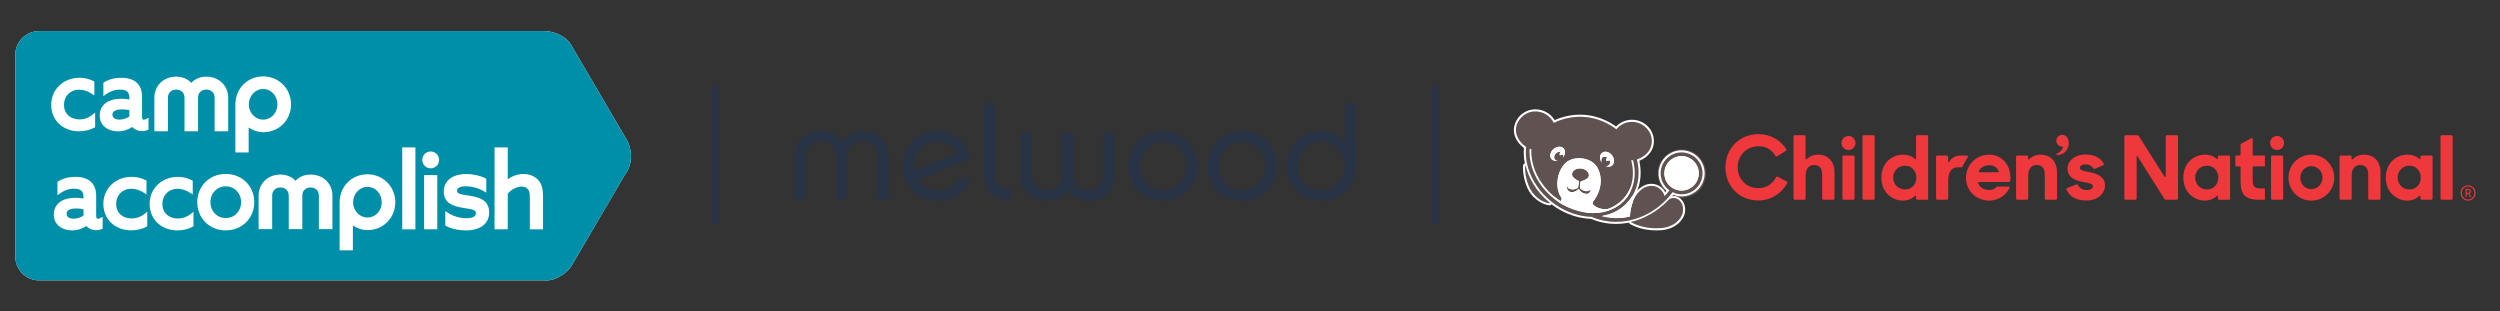
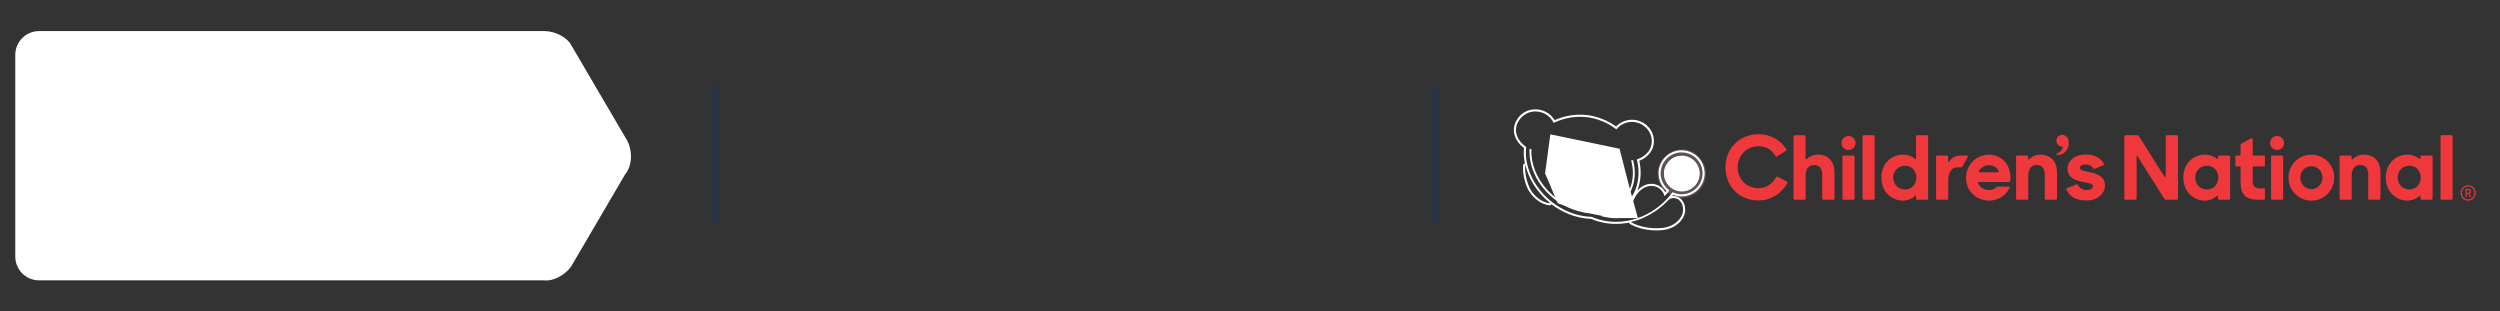
<svg xmlns="http://www.w3.org/2000/svg" width="1189" height="148" viewBox="0 0 1189 148" fill="none">
  <rect x="0" y="0" width="1189" height="148" fill="#333333" stroke="none" />
  <path d="M13 22H262V126H13V22Z" fill="white" />
  <path d="M340.11 106.74C339.23 106.74 338.52 106.03 338.52 105.15V42.23C338.52 41.35 339.23 40.64 340.11 40.64C340.99 40.64 341.7 41.35 341.7 42.23V105.15C341.7 106.03 340.99 106.74 340.11 106.74Z" fill="#283345" />
  <path d="M682.57 106.74C681.69 106.74 680.98 106.03 680.98 105.15V42.23C680.98 41.35 681.69 40.64 682.57 40.64C683.45 40.64 684.16 41.35 684.16 42.23V105.15C684.16 106.03 683.45 106.74 682.57 106.74Z" fill="#283345" />
-   <path d="M422.67 74.51C422.67 67.64 417.56 62.37 410.09 62.37C405.62 62.37 402.17 64.39 400.19 67.58C398.27 64.39 394.83 62.37 390.36 62.37C382.95 62.37 377.78 67.64 377.78 74.51V94.75H383.21V74.33C383.21 70.22 386.02 67.15 390.36 67.15C394.7 67.15 397.51 70.22 397.51 74.33V94.75H402.94V74.33C402.94 70.22 405.75 67.15 410.09 67.15C414.43 67.15 417.24 70.22 417.24 74.33V94.75H422.67V74.51ZM456.07 84.94C453.96 88.62 450.7 90.58 446.04 90.58C442.27 90.58 438.63 88.8 436.52 85.61L461.74 75.37C459.82 67.15 452.86 62.37 445.71 62.37C436.58 62.37 429.17 69.85 429.17 78.99C429.17 88.13 436.58 95.49 446.03 95.49C453.63 95.49 459.12 91.69 461.67 84.94H456.05H456.07ZM434.61 78.93C434.61 71.69 440.49 67.28 445.72 67.28C449.42 67.28 453.06 69.43 455.11 72.86L434.8 81.08C434.67 80.41 434.61 79.73 434.61 78.93ZM467.95 83.23C467.95 91.26 473.25 95.62 480.98 94.76V89.85C476.89 90.04 473.32 88.62 473.32 83.04V49.12H467.96V83.22L467.95 83.23ZM530.15 63.17H524.72V83.41C524.72 87.46 521.91 90.46 517.57 90.46C513.23 90.46 510.42 87.45 510.42 83.41V63.17H504.99V83.41C504.99 87.46 502.18 90.46 497.84 90.46C493.5 90.46 490.69 87.45 490.69 83.41V63.17H485.26V83.41C485.26 90.28 490.43 95.49 497.84 95.49C502.31 95.49 505.76 93.53 507.67 90.28C509.65 93.53 513.1 95.49 517.57 95.49C525.04 95.49 530.15 90.28 530.15 83.41V63.17ZM553.2 62.37C543.88 62.37 536.66 69.85 536.66 79.05C536.66 88.25 543.88 95.55 553.2 95.55C562.52 95.55 569.74 88.13 569.74 79.05C569.74 69.97 562.59 62.37 553.2 62.37ZM553.2 90.52C547.13 90.52 542.15 85.37 542.15 79.05C542.15 72.73 547.13 67.34 553.2 67.34C559.27 67.34 564.31 72.61 564.31 79.05C564.31 85.49 559.33 90.52 553.2 90.52ZM590.81 62.37C581.49 62.37 574.27 69.85 574.27 79.05C574.27 88.25 581.49 95.55 590.81 95.55C600.13 95.55 607.35 88.13 607.35 79.05C607.35 69.97 600.2 62.37 590.81 62.37ZM590.81 90.52C584.74 90.52 579.76 85.37 579.76 79.05C579.76 72.73 584.74 67.34 590.81 67.34C596.88 67.34 601.92 72.61 601.92 79.05C601.92 85.49 596.94 90.52 590.81 90.52ZM644.9 49.12H639.66V67.7C636.98 64.45 632.89 62.37 628.29 62.37C619.22 62.37 611.88 69.42 611.88 78.87C611.88 88.32 619.29 95.49 628.42 95.49C637.55 95.49 644.9 88.25 644.9 78.87V49.13V49.12ZM639.54 78.86C639.54 85.42 634.43 90.7 628.43 90.7C622.43 90.7 617.32 85.55 617.32 78.86C617.32 72.17 622.3 67.14 628.43 67.14C634.56 67.14 639.54 72.35 639.54 78.86Z" fill="#283345" />
  <path d="M100.09 96.16C100.09 100.46 103.23 103.7 107.38 103.7C111.53 103.7 114.67 100.46 114.67 96.16C114.67 91.86 111.54 88.62 107.38 88.62C103.22 88.62 100.09 91.86 100.09 96.16ZM35.029 104.01C36.609 104.01 38.389 103.44 39.709 102.52V99.52C38.639 99.28 37.37 99.14 36.26 99.14C34.539 99.14 31.66 99.47 31.66 101.67C31.66 103.4 33.389 104.02 35.02 104.02M56.83 56.89C58.41 56.89 60.19 56.32 61.52 55.4V52.39C60.45 52.15 59.179 52.01 58.069 52.01C56.349 52.01 53.469 52.34 53.469 54.54C53.469 56.27 55.2 56.89 56.83 56.89ZM129.93 54.82C131.23 53.46 131.95 51.62 131.95 49.65C131.95 47.68 131.23 45.77 129.93 44.39C128.65 43.04 126.95 42.31 125.14 42.31C123.33 42.31 121.68 43.06 120.38 44.43C119.06 45.83 118.33 47.68 118.33 49.65C118.33 51.62 119.05 53.43 120.37 54.81C121.66 56.16 123.36 56.9 125.15 56.91C126.96 56.91 128.67 56.17 129.95 54.83M179.54 101.39C180.84 100.03 181.56 98.19 181.56 96.22C181.56 94.25 180.84 92.34 179.54 90.96C178.27 89.61 176.56 88.87 174.75 88.87C172.94 88.87 171.29 89.62 169.99 90.99C168.67 92.39 167.93 94.24 167.93 96.21C167.93 98.18 168.65 99.99 169.97 101.37C171.26 102.72 172.96 103.47 174.75 103.47C176.54 103.47 178.27 102.73 179.55 101.39M258.26 109.06H251.99V94.19C251.99 91.87 251.74 90.72 251.07 89.97C250.35 89.14 249.39 88.73 248.14 88.73C245.85 88.73 243.24 90.05 241.48 92.1V109.05H235.21V70.09H241.48V85.29C243.69 83.64 246.33 82.75 248.97 82.75C251.85 82.75 254.36 83.79 256.04 85.69C257.64 87.53 258.26 89.68 258.26 93.35V109.05V109.06ZM217.37 90.7C217.37 91.95 218.48 92.33 221.83 92.84C222.38 92.92 222.95 93.01 223.52 93.11C227.94 93.86 232.65 95.15 232.65 101.03C232.65 107.35 226.97 109.6 221.66 109.6C218.22 109.6 214.72 108.83 212.29 107.55L211.78 107.28V100.41L213.25 101.35C215.6 102.87 218.82 103.77 221.85 103.77C224.88 103.77 226.33 102.98 226.33 101.42C226.33 100.01 225.19 99.61 221.54 99.06C221.01 98.98 220.5 98.9 219.99 98.82C215.35 98.03 211.05 96.54 211.05 91.04C211.1 85.93 215.22 82.77 221.8 82.77C225.06 82.77 228.42 83.52 230.78 84.77L231.28 85.04V91.63L229.85 90.8C227.48 89.42 224.4 88.6 221.6 88.6C220.02 88.6 217.36 88.87 217.36 90.7M208.84 76.05C208.84 78.26 207.04 80.06 204.83 80.06C202.62 80.06 200.82 78.26 200.82 76.05C200.82 73.84 202.62 72.04 204.83 72.04C207.04 72.04 208.84 73.84 208.84 76.05ZM197.57 109.06H191.3V70.1H197.57V109.06ZM188 96.21C188 99.84 186.63 103.19 184.14 105.66C181.68 108.1 178.38 109.44 174.83 109.44C172.31 109.44 169.85 108.64 167.83 107.19V119.06H161.52V96.21C161.52 92.58 162.87 89.22 165.33 86.74C167.79 84.26 171.13 82.89 174.74 82.89C178.35 82.89 181.64 84.24 184.12 86.7C186.63 89.19 188.01 92.56 188.01 96.21M158.11 108.99H151.66V93.04C151.66 91.91 151.3 90.95 150.61 90.26C149.91 89.55 148.91 89.17 147.72 89.17C146.54 89.17 145.54 89.55 144.83 90.26C144.14 90.95 143.78 91.92 143.78 93.04V108.99H137.33V93.04C137.33 91.91 136.97 90.95 136.28 90.26C135.58 89.55 134.58 89.17 133.39 89.17C132.2 89.17 131.21 89.55 130.5 90.26C129.81 90.95 129.45 91.92 129.45 93.04V108.99H123V93.04C123 90.26 124.03 87.72 125.91 85.89C127.8 84.04 130.46 83.02 133.38 83.02C135.18 83.02 136.82 83.41 138.25 84.18C139.12 84.65 139.89 85.25 140.56 85.97C141.21 85.25 141.98 84.64 142.85 84.18C144.27 83.41 145.91 83.02 147.71 83.02C150.62 83.02 153.27 84.04 155.17 85.89C157.06 87.73 158.1 90.27 158.1 93.04V108.99H158.11ZM138.43 49.65C138.43 53.27 137.06 56.63 134.57 59.1C132.11 61.54 128.8 62.88 125.26 62.88C122.74 62.88 120.28 62.08 118.26 60.63V72.5H111.95V49.65C111.95 46.02 113.3 42.66 115.75 40.18C118.21 37.7 121.55 36.33 125.16 36.33C128.77 36.33 132.06 37.68 134.54 40.14C137.05 42.63 138.43 46 138.43 49.65ZM108.53 62.43H102.08V46.48C102.08 45.35 101.72 44.39 101.03 43.7C100.33 42.99 99.329 42.62 98.139 42.61C96.95 42.61 95.96 42.99 95.249 43.7C94.559 44.39 94.2 45.36 94.2 46.48V62.43H87.749V46.48C87.749 45.35 87.389 44.39 86.7 43.7C85.999 42.99 84.999 42.62 83.809 42.61C82.629 42.61 81.629 42.99 80.919 43.7C80.23 44.39 79.87 45.36 79.87 46.48V62.43H73.419V46.48C73.419 43.7 74.45 41.16 76.329 39.33C78.219 37.48 80.879 36.46 83.809 36.46C85.609 36.46 87.249 36.85 88.68 37.62C89.549 38.09 90.329 38.69 90.99 39.41C91.65 38.69 92.409 38.09 93.279 37.62C94.7 36.85 96.34 36.46 98.139 36.46C101.05 36.46 103.7 37.48 105.6 39.33C107.49 41.17 108.53 43.71 108.53 46.48V62.43ZM71.15 96.99C71.15 89.65 76.939 84.12 84.609 84.12C86.909 84.12 89.23 84.66 91.139 85.65L91.659 85.91V92.48L90.2 91.56C88.389 90.41 86.34 89.78 84.43 89.78C80.249 89.78 77.219 92.81 77.219 96.99C77.219 101.17 80.24 103.92 84.559 103.92C87.35 103.92 89.32 102.83 90.48 101.92L92.019 100.71V107.63L91.529 107.9C89.59 108.97 86.96 109.58 84.34 109.58C76.7 109.58 71.15 104.28 71.15 96.99ZM70.639 61.64L70.059 61.88C69.629 62.06 68.71 62.37 67.49 62.37C65.629 62.37 63.969 61.65 62.9 60.37C61.959 61.03 59.529 62.46 56.12 62.46C54.789 62.46 52.249 62.23 50.179 60.66C48.37 59.31 47.419 57.32 47.419 54.91C47.419 52.22 48.599 50.04 50.84 48.61C52.52 47.52 54.88 46.95 57.679 46.95C58.969 46.95 60.26 47.07 61.539 47.31V46.61C61.539 45.21 61.219 44.22 60.55 43.59C59.83 42.94 58.639 42.61 57.029 42.61C54.749 42.61 52.489 43.34 50.669 44.67L49.16 45.77V39.33L49.62 39.05C51.88 37.68 54.58 36.99 57.63 36.99C60.849 36.99 63.33 37.77 65.01 39.3C66.68 40.8 67.559 43.09 67.559 45.92V55.5C67.559 56.93 68.09 56.93 68.35 56.93C68.629 56.93 68.99 56.84 69.249 56.71L70.629 56.02V61.63L70.639 61.64ZM46.539 104.06C46.819 104.06 47.179 103.97 47.44 103.84L48.819 103.15V108.76L48.23 109C47.8 109.18 46.88 109.48 45.66 109.48C43.8 109.48 42.139 108.75 41.069 107.48C40.13 108.14 37.7 109.57 34.289 109.57C32.959 109.57 30.419 109.34 28.349 107.77C26.54 106.42 25.59 104.43 25.59 102.02C25.59 99.33 26.77 97.15 29.009 95.72C30.689 94.63 33.059 94.06 35.849 94.06C37.139 94.06 38.429 94.18 39.709 94.43V93.73C39.709 92.33 39.389 91.34 38.719 90.71C37.999 90.06 36.809 89.73 35.2 89.73C32.919 89.73 30.66 90.46 28.84 91.79L27.329 92.89V86.45L27.79 86.17C30.049 84.8 32.739 84.11 35.8 84.11C39.02 84.11 41.499 84.89 43.179 86.42C44.849 87.92 45.739 90.21 45.739 93.03V102.61C45.739 104.04 46.27 104.04 46.529 104.04M45.23 60.49L44.739 60.76C42.8 61.82 40.169 62.44 37.539 62.44C29.899 62.44 24.349 57.14 24.349 49.85C24.349 42.56 30.14 36.98 37.819 36.98C40.12 36.98 42.44 37.52 44.349 38.51L44.87 38.78V45.35L43.41 44.43C41.599 43.28 39.55 42.65 37.639 42.65C33.459 42.65 30.43 45.68 30.43 49.86C30.43 54.04 33.45 56.79 37.779 56.79C40.569 56.79 42.539 55.7 43.7 54.79L45.239 53.58V60.5L45.23 60.49ZM49.15 96.97C49.15 89.63 54.94 84.1 62.62 84.1C64.919 84.1 67.24 84.64 69.15 85.63L69.669 85.89V92.46L68.21 91.54C66.4 90.39 64.35 89.76 62.44 89.76C58.26 89.76 55.23 92.79 55.23 96.97C55.23 101.15 58.249 103.9 62.58 103.9C65.37 103.9 67.34 102.81 68.499 101.9L70.04 100.69V107.61L69.549 107.88C67.609 108.95 64.98 109.56 62.349 109.56C54.709 109.56 49.16 104.26 49.16 96.97M93.82 96.15C93.82 88.5 99.65 82.73 107.38 82.73C115.11 82.73 120.94 88.5 120.94 96.15C120.94 103.8 115.11 109.57 107.38 109.57C99.65 109.57 93.82 103.8 93.82 96.15ZM201.7 83.27H207.97V109.04H201.7V83.27ZM297.32 65.21L271.65 21.4C269.7 17.75 264.02 14.79 258.97 14.79H18.579C12.329 14.79 7.27 19.85 7.27 26.1V122.03C7.27 128.28 12.329 133.34 18.579 133.34H258.96C263.07 133.83 268.75 130.87 271.64 126.73L297.31 82.92C301.02 78.46 301.02 70.53 297.31 65.21" fill="white" />
-   <path d="M100.09 96.16C100.09 100.46 103.23 103.7 107.38 103.7C111.53 103.7 114.67 100.46 114.67 96.16C114.67 91.86 111.54 88.62 107.38 88.62C103.22 88.62 100.09 91.86 100.09 96.16ZM35.029 104.01C36.609 104.01 38.389 103.44 39.709 102.52V99.52C38.639 99.28 37.37 99.14 36.26 99.14C34.539 99.14 31.66 99.47 31.66 101.67C31.66 103.4 33.389 104.02 35.02 104.02M56.83 56.89C58.41 56.89 60.19 56.32 61.52 55.4V52.39C60.45 52.15 59.179 52.01 58.069 52.01C56.349 52.01 53.469 52.34 53.469 54.54C53.469 56.27 55.2 56.89 56.83 56.89ZM129.93 54.82C131.23 53.46 131.95 51.62 131.95 49.65C131.95 47.68 131.23 45.77 129.93 44.39C128.65 43.04 126.95 42.31 125.14 42.31C123.33 42.31 121.68 43.06 120.38 44.43C119.06 45.83 118.33 47.68 118.33 49.65C118.33 51.62 119.05 53.43 120.37 54.81C121.66 56.16 123.36 56.9 125.15 56.91C126.96 56.91 128.67 56.17 129.95 54.83M179.54 101.39C180.84 100.03 181.56 98.19 181.56 96.22C181.56 94.25 180.84 92.34 179.54 90.96C178.27 89.61 176.56 88.87 174.75 88.87C172.94 88.87 171.29 89.62 169.99 90.99C168.67 92.39 167.93 94.24 167.93 96.21C167.93 98.18 168.65 99.99 169.97 101.37C171.26 102.72 172.96 103.47 174.75 103.47C176.54 103.47 178.27 102.73 179.55 101.39M258.26 109.06H251.99V94.19C251.99 91.87 251.74 90.72 251.07 89.97C250.35 89.14 249.39 88.73 248.14 88.73C245.85 88.73 243.24 90.05 241.48 92.1V109.05H235.21V70.09H241.48V85.29C243.69 83.64 246.33 82.75 248.97 82.75C251.85 82.75 254.36 83.79 256.04 85.69C257.64 87.53 258.26 89.68 258.26 93.35V109.05V109.06ZM217.37 90.7C217.37 91.95 218.48 92.33 221.83 92.84C222.38 92.92 222.95 93.01 223.52 93.11C227.94 93.86 232.65 95.15 232.65 101.03C232.65 107.35 226.97 109.6 221.66 109.6C218.22 109.6 214.72 108.83 212.29 107.55L211.78 107.28V100.41L213.25 101.35C215.6 102.87 218.82 103.77 221.85 103.77C224.88 103.77 226.33 102.98 226.33 101.42C226.33 100.01 225.19 99.61 221.54 99.06C221.01 98.98 220.5 98.9 219.99 98.82C215.35 98.03 211.05 96.54 211.05 91.04C211.1 85.93 215.22 82.77 221.8 82.77C225.06 82.77 228.42 83.52 230.78 84.77L231.28 85.04V91.63L229.85 90.8C227.48 89.42 224.4 88.6 221.6 88.6C220.02 88.6 217.36 88.87 217.36 90.7M208.84 76.05C208.84 78.26 207.04 80.06 204.83 80.06C202.62 80.06 200.82 78.26 200.82 76.05C200.82 73.84 202.62 72.04 204.83 72.04C207.04 72.04 208.84 73.84 208.84 76.05ZM197.57 109.06H191.3V70.1H197.57V109.06ZM188 96.21C188 99.84 186.63 103.19 184.14 105.66C181.68 108.1 178.38 109.44 174.83 109.44C172.31 109.44 169.85 108.64 167.83 107.19V119.06H161.52V96.21C161.52 92.58 162.87 89.22 165.33 86.74C167.79 84.26 171.13 82.89 174.74 82.89C178.35 82.89 181.64 84.24 184.12 86.7C186.63 89.19 188.01 92.56 188.01 96.21M158.11 108.99H151.66V93.04C151.66 91.91 151.3 90.95 150.61 90.26C149.91 89.55 148.91 89.17 147.72 89.17C146.54 89.17 145.54 89.55 144.83 90.26C144.14 90.95 143.78 91.92 143.78 93.04V108.99H137.33V93.04C137.33 91.91 136.97 90.95 136.28 90.26C135.58 89.55 134.58 89.17 133.39 89.17C132.2 89.17 131.21 89.55 130.5 90.26C129.81 90.95 129.45 91.92 129.45 93.04V108.99H123V93.04C123 90.26 124.03 87.72 125.91 85.89C127.8 84.04 130.46 83.02 133.38 83.02C135.18 83.02 136.82 83.41 138.25 84.18C139.12 84.65 139.89 85.25 140.56 85.97C141.21 85.25 141.98 84.64 142.85 84.18C144.27 83.41 145.91 83.02 147.71 83.02C150.62 83.02 153.27 84.04 155.17 85.89C157.06 87.73 158.1 90.27 158.1 93.04V108.99H158.11ZM138.43 49.65C138.43 53.27 137.06 56.63 134.57 59.1C132.11 61.54 128.8 62.88 125.26 62.88C122.74 62.88 120.28 62.08 118.26 60.63V72.5H111.95V49.65C111.95 46.02 113.3 42.66 115.75 40.18C118.21 37.7 121.55 36.33 125.16 36.33C128.77 36.33 132.06 37.68 134.54 40.14C137.05 42.63 138.43 46 138.43 49.65ZM108.53 62.43H102.08V46.48C102.08 45.35 101.72 44.39 101.03 43.7C100.33 42.99 99.329 42.62 98.139 42.61C96.95 42.61 95.96 42.99 95.249 43.7C94.559 44.39 94.2 45.36 94.2 46.48V62.43H87.749V46.48C87.749 45.35 87.389 44.39 86.7 43.7C85.999 42.99 84.999 42.62 83.809 42.61C82.629 42.61 81.629 42.99 80.919 43.7C80.23 44.39 79.87 45.36 79.87 46.48V62.43H73.419V46.48C73.419 43.7 74.45 41.16 76.329 39.33C78.219 37.48 80.879 36.46 83.809 36.46C85.609 36.46 87.249 36.85 88.68 37.62C89.549 38.09 90.329 38.69 90.99 39.41C91.65 38.69 92.409 38.09 93.279 37.62C94.7 36.85 96.34 36.46 98.139 36.46C101.05 36.46 103.7 37.48 105.6 39.33C107.49 41.17 108.53 43.71 108.53 46.48V62.43ZM71.15 96.99C71.15 89.65 76.939 84.12 84.609 84.12C86.909 84.12 89.23 84.66 91.139 85.65L91.659 85.91V92.48L90.2 91.56C88.389 90.41 86.34 89.78 84.43 89.78C80.249 89.78 77.219 92.81 77.219 96.99C77.219 101.17 80.24 103.92 84.559 103.92C87.35 103.92 89.32 102.83 90.48 101.92L92.019 100.71V107.63L91.529 107.9C89.59 108.97 86.96 109.58 84.34 109.58C76.7 109.58 71.15 104.28 71.15 96.99ZM70.639 61.64L70.059 61.88C69.629 62.06 68.71 62.37 67.49 62.37C65.629 62.37 63.969 61.65 62.9 60.37C61.959 61.03 59.529 62.46 56.12 62.46C54.789 62.46 52.249 62.23 50.179 60.66C48.37 59.31 47.419 57.32 47.419 54.91C47.419 52.22 48.599 50.04 50.84 48.61C52.52 47.52 54.88 46.95 57.679 46.95C58.969 46.95 60.26 47.07 61.539 47.31V46.61C61.539 45.21 61.219 44.22 60.55 43.59C59.83 42.94 58.639 42.61 57.029 42.61C54.749 42.61 52.489 43.34 50.669 44.67L49.16 45.77V39.33L49.62 39.05C51.88 37.68 54.58 36.99 57.63 36.99C60.849 36.99 63.33 37.77 65.01 39.3C66.68 40.8 67.559 43.09 67.559 45.92V55.5C67.559 56.93 68.09 56.93 68.35 56.93C68.629 56.93 68.99 56.84 69.249 56.71L70.629 56.02V61.63L70.639 61.64ZM46.539 104.06C46.819 104.06 47.179 103.97 47.44 103.84L48.819 103.15V108.76L48.23 109C47.8 109.18 46.88 109.48 45.66 109.48C43.8 109.48 42.139 108.75 41.069 107.48C40.13 108.14 37.7 109.57 34.289 109.57C32.959 109.57 30.419 109.34 28.349 107.77C26.54 106.42 25.59 104.43 25.59 102.02C25.59 99.33 26.77 97.15 29.009 95.72C30.689 94.63 33.059 94.06 35.849 94.06C37.139 94.06 38.429 94.18 39.709 94.43V93.73C39.709 92.33 39.389 91.34 38.719 90.71C37.999 90.06 36.809 89.73 35.2 89.73C32.919 89.73 30.66 90.46 28.84 91.79L27.329 92.89V86.45L27.79 86.17C30.049 84.8 32.739 84.11 35.8 84.11C39.02 84.11 41.499 84.89 43.179 86.42C44.849 87.92 45.739 90.21 45.739 93.03V102.61C45.739 104.04 46.27 104.04 46.529 104.04M45.23 60.49L44.739 60.76C42.8 61.82 40.169 62.44 37.539 62.44C29.899 62.44 24.349 57.14 24.349 49.85C24.349 42.56 30.14 36.98 37.819 36.98C40.12 36.98 42.44 37.52 44.349 38.51L44.87 38.78V45.35L43.41 44.43C41.599 43.28 39.55 42.65 37.639 42.65C33.459 42.65 30.43 45.68 30.43 49.86C30.43 54.04 33.45 56.79 37.779 56.79C40.569 56.79 42.539 55.7 43.7 54.79L45.239 53.58V60.5L45.23 60.49ZM49.15 96.97C49.15 89.63 54.94 84.1 62.62 84.1C64.919 84.1 67.24 84.64 69.15 85.63L69.669 85.89V92.46L68.21 91.54C66.4 90.39 64.35 89.76 62.44 89.76C58.26 89.76 55.23 92.79 55.23 96.97C55.23 101.15 58.249 103.9 62.58 103.9C65.37 103.9 67.34 102.81 68.499 101.9L70.04 100.69V107.61L69.549 107.88C67.609 108.95 64.98 109.56 62.349 109.56C54.709 109.56 49.16 104.26 49.16 96.97M93.82 96.15C93.82 88.5 99.65 82.73 107.38 82.73C115.11 82.73 120.94 88.5 120.94 96.15C120.94 103.8 115.11 109.57 107.38 109.57C99.65 109.57 93.82 103.8 93.82 96.15ZM201.7 83.27H207.97V109.04H201.7V83.27ZM297.32 65.21L271.65 21.4C269.7 17.75 264.02 14.79 258.97 14.79H18.579C12.329 14.79 7.27 19.85 7.27 26.1V122.03C7.27 128.28 12.329 133.34 18.579 133.34H258.96C263.07 133.83 268.75 130.87 271.64 126.73L297.31 82.92C301.02 78.46 301.02 70.53 297.31 65.21" fill="#008FA8" />
  <path d="M734.839 82.45L740.839 96.66L752.959 100.92L767.259 103.71H778.979L775.159 89.83L770.259 70.74L737.339 63.89L734.839 82.45Z" fill="white" />
  <path d="M772.389 103.06C774.598 103.06 776.389 101.94 776.389 100.56C776.389 99.179 774.598 98.06 772.389 98.06C770.18 98.06 768.389 99.179 768.389 100.56C768.389 101.94 770.18 103.06 772.389 103.06Z" fill="white" />
  <path d="M799.889 92.56C805.412 92.56 809.889 88.082 809.889 82.56C809.889 77.037 805.412 72.56 799.889 72.56C794.366 72.56 789.889 77.037 789.889 82.56C789.889 88.082 794.366 92.56 799.889 92.56Z" fill="white" />
  <path d="M799.889 74.06C804.579 74.06 808.389 77.87 808.389 82.56C808.389 87.25 804.579 91.06 799.889 91.06C795.199 91.06 791.389 87.25 791.389 82.56C791.389 77.87 795.199 74.06 799.889 74.06ZM799.889 71.06C793.549 71.06 788.389 76.22 788.389 82.56C788.389 88.9 793.549 94.06 799.889 94.06C806.229 94.06 811.389 88.9 811.389 82.56C811.389 76.22 806.229 71.06 799.889 71.06Z" fill="#605251" />
-   <path d="M737.119 96.61C737.079 96.67 737.019 96.66 737.009 96.66C733.509 96.3 729.899 93.51 728.029 90.33C726.269 87.35 725.139 82.44 725.359 78.86C725.359 78.78 725.409 78.74 725.469 78.74C725.529 78.74 725.569 78.78 725.579 78.85C726.909 84.28 730.359 91 737.089 96.46C737.089 96.46 737.169 96.52 737.119 96.62V96.61ZM798.689 95.29C797.219 93.85 794.649 93.92 793.449 95.21C791.269 97.55 785.339 103.27 775.849 105.55C775.819 105.55 775.779 105.58 775.769 105.62C775.749 105.67 775.769 105.73 775.829 105.76C777.639 106.76 782.529 109.04 789.959 108.5C796.789 108 799.989 103.51 800.379 100.89C800.769 98.27 799.909 96.49 798.689 95.29ZM756.479 90.33C756.369 90.24 756.249 90.27 756.169 90.33C756.109 90.38 755.869 90.65 755.729 90.72C755.459 90.86 755.159 90.95 754.199 90.89C753.239 90.83 751.989 90 751.679 89.71C751.369 89.42 751.409 89.08 751.419 88.93C751.419 88.81 751.539 87.28 751.639 86.81C751.779 86.22 751.839 86.21 751.859 86.21C753.079 86 755.519 85.04 755.669 83.61C755.849 81.92 754.189 80.36 751.979 80.13C749.759 79.9 747.829 81.08 747.649 82.77C747.499 84.22 749.719 85.68 750.869 86.12C750.909 86.13 750.919 86.3 750.899 86.73C750.879 87.22 750.619 88.73 750.599 88.85C750.579 88.99 750.529 89.34 750.159 89.54C749.789 89.74 748.379 90.25 747.429 90.07C746.479 89.9 746.219 89.74 745.989 89.54C745.879 89.44 745.709 89.13 745.659 89.06C745.589 88.97 745.489 88.91 745.359 88.98C745.229 89.04 745.209 89.26 745.219 89.37C745.309 90.17 745.849 90.9 746.599 91.21C747.479 91.58 748.579 91.35 749.409 90.95C749.509 90.9 750.499 90.29 750.759 89.99C750.799 89.94 750.829 89.92 750.869 89.92C750.929 89.92 750.979 89.97 750.989 89.99C751.309 90.56 752.279 91.97 754.259 92.22C755.929 92.42 756.469 90.87 756.509 90.76C756.549 90.66 756.579 90.44 756.469 90.35L756.479 90.33ZM809.729 82.45C809.729 87.95 805.269 92.41 799.769 92.41C798.219 92.41 796.769 92.05 795.459 91.42C793.619 93.94 791.429 96.21 788.989 98.15C784.579 101.66 779.329 104.11 773.759 105.07C768.089 106.04 762.209 105.41 756.929 103.11C753.209 103.06 749.479 102.17 746.049 100.74C739.949 98.2 734.619 93.83 730.889 88.38C727.209 83 725.089 76.41 725.839 69.86C723.549 68.36 721.619 65.95 721.119 63.22C720.319 58.86 723.489 54.58 727.599 53.37C732.039 52.07 736.989 54.25 738.939 58.46C740.939 57.47 743.069 56.73 745.249 56.24C749.429 55.31 753.779 55.28 757.939 56.31C761.849 57.28 765.569 59.04 768.749 61.52C770.459 59.36 773.099 58.06 775.849 57.96C780.389 57.81 784.579 60.97 785.429 65.47C785.859 67.75 785.399 70.08 784.029 71.96C782.689 73.8 780.659 75.15 778.489 75.81C780.699 84.62 778.189 92.53 772.819 97.48C769.209 100.81 765.609 101.97 761.549 102.82C763.439 103.24 765.319 103.59 767.249 103.69C769.909 103.82 772.589 103.57 775.189 102.98C775.249 101.73 775.399 100.48 775.649 99.25C776.229 96.38 777.369 93.54 779.359 91.35C780.539 90.06 782.009 89.03 783.729 88.61C787.649 87.66 790.819 90.14 791.669 93.32C792.089 92.87 793.319 91.45 793.989 90.53C791.459 88.72 789.809 85.77 789.809 82.43C789.809 76.93 794.269 72.47 799.769 72.47C805.269 72.47 809.729 76.93 809.729 82.43V82.45ZM761.859 77.45C761.369 76.47 761.499 75.38 762.229 74.83C762.799 74.4 763.589 74.43 764.279 74.81L763.889 75.91C763.689 76.46 763.979 76.75 764.529 76.55L765.539 76.19C765.959 77.13 765.809 78.16 765.109 78.68C764.489 79.14 763.799 78.97 763.569 78.91C763.889 79.09 765.389 79.7 766.609 78.79C767.939 77.8 767.989 75.61 766.719 73.91C765.449 72.21 763.349 71.64 762.019 72.63C760.709 73.61 760.639 75.74 761.859 77.43V77.45ZM737.939 75.69C738.889 76.79 740.809 76.45 741.019 76.41C740.439 76.45 739.899 76.28 739.539 75.86C738.849 75.06 739.109 73.71 740.109 72.84C740.729 72.3 741.479 72.08 742.129 72.17L741.789 73.11C741.599 73.66 741.879 73.95 742.429 73.75L743.499 73.37C743.639 73.92 743.499 74.56 743.119 75.12C743.799 74.49 745.079 72.25 743.719 70.66C742.639 69.39 740.459 69.51 738.849 70.9C737.239 72.29 736.819 74.43 737.909 75.68L737.939 75.69ZM757.729 101.35C771.479 101.35 780.339 90.05 776.739 76.17C776.419 76.21 776.099 76.22 775.799 76.22C776.829 80.03 776.909 83.86 775.999 87.33C775.039 90.97 773.109 93.98 770.239 96.29C768.509 97.69 766.019 99.16 764.339 99.43C763.039 99.64 760.159 99.4 758.099 97.68C757.529 97.2 757.069 96.6 757.849 95.61C761.549 90.9 762.559 84.35 759.489 79.32C756.679 74.73 748.279 73.86 744.509 77.6C740.529 81.55 739.329 89.16 742.529 93.94C742.739 94.25 742.989 95.01 742.249 95.65C739.979 94.19 737.869 92.41 735.989 90.38C730.739 84.69 727.999 77.56 728.389 71.02C728.099 70.94 727.799 70.84 727.509 70.72C727.469 71.24 727.449 71.76 727.449 72.29C727.449 78.7 730.239 85.52 735.319 91.03C740.109 96.22 746.369 99.73 752.959 100.91C754.579 101.2 756.179 101.35 757.729 101.35ZM807.949 82.44C807.949 77.92 804.279 74.25 799.759 74.25C795.239 74.25 791.569 77.92 791.569 82.44C791.569 86.96 795.239 90.63 799.759 90.63C804.279 90.63 807.949 86.96 807.949 82.44Z" fill="#605250" />
  <path d="M730.219 53C733.849 53 737.369 55.07 738.939 58.47C740.939 57.48 743.069 56.74 745.249 56.25C747.319 55.79 749.429 55.55 751.539 55.55C753.649 55.55 755.839 55.8 757.939 56.32C761.849 57.29 765.569 59.05 768.749 61.53C770.459 59.37 773.099 58.07 775.849 57.97C775.959 57.97 776.059 57.97 776.169 57.97C780.589 57.97 784.599 61.09 785.429 65.49C785.859 67.77 785.399 70.1 784.029 71.98C782.689 73.82 780.659 75.17 778.489 75.83C780.699 84.64 778.189 92.55 772.819 97.5C769.209 100.83 765.609 101.99 761.549 102.84C763.439 103.26 765.319 103.61 767.249 103.71C767.709 103.73 768.179 103.74 768.649 103.74C770.849 103.74 773.049 103.48 775.189 102.99C775.249 101.74 775.399 100.49 775.649 99.26C776.229 96.39 777.369 93.55 779.359 91.36C780.539 90.07 782.009 89.04 783.729 88.62C784.309 88.48 784.869 88.41 785.409 88.41C788.539 88.41 790.949 90.61 791.669 93.33C792.089 92.88 793.319 91.46 793.989 90.54C791.459 88.73 789.809 85.78 789.809 82.44C789.809 76.94 794.269 72.48 799.769 72.48C805.269 72.48 809.729 76.94 809.729 82.44C809.729 87.94 805.269 92.4 799.769 92.4C798.219 92.4 796.769 92.04 795.459 91.41C793.619 93.93 791.429 96.2 788.989 98.14C784.579 101.65 779.329 104.1 773.759 105.06C772.049 105.35 770.329 105.5 768.609 105.5C764.609 105.5 760.619 104.71 756.929 103.1C753.209 103.05 749.479 102.16 746.049 100.73C739.949 98.19 734.619 93.82 730.889 88.37C727.209 82.99 725.089 76.4 725.839 69.85C723.549 68.35 721.619 65.94 721.119 63.21C720.319 58.86 723.489 54.58 727.599 53.37C728.459 53.12 729.349 53 730.219 53ZM740.109 76.5C740.569 76.5 740.929 76.44 741.019 76.42C740.969 76.42 740.909 76.42 740.859 76.42C740.339 76.42 739.869 76.24 739.539 75.87C738.849 75.07 739.109 73.72 740.109 72.85C740.639 72.39 741.269 72.16 741.849 72.16C741.939 72.16 742.039 72.16 742.129 72.18L741.789 73.12C741.639 73.55 741.789 73.82 742.119 73.82C742.209 73.82 742.319 73.8 742.429 73.76L743.499 73.38C743.639 73.93 743.499 74.57 743.119 75.13C743.799 74.5 745.079 72.26 743.719 70.67C743.219 70.08 742.469 69.79 741.659 69.79C740.729 69.79 739.709 70.17 738.849 70.91C737.239 72.3 736.819 74.44 737.909 75.69C738.479 76.35 739.389 76.49 740.079 76.49M757.699 101.35C771.449 101.35 780.309 90.05 776.709 76.17C776.429 76.2 776.149 76.22 775.879 76.22C775.839 76.22 775.799 76.22 775.769 76.22C776.799 80.03 776.879 83.86 775.969 87.33C775.009 90.97 773.079 93.98 770.209 96.29C768.479 97.69 765.989 99.16 764.309 99.43C764.059 99.47 763.759 99.49 763.409 99.49C761.939 99.49 759.739 99.07 758.079 97.68C757.509 97.2 757.049 96.6 757.829 95.61C761.529 90.9 762.539 84.35 759.469 79.32C757.849 76.67 754.359 75.26 750.979 75.26C748.499 75.26 746.079 76.02 744.479 77.6C740.499 81.55 739.299 89.16 742.499 93.94C742.709 94.25 742.959 95.01 742.219 95.65C739.949 94.19 737.839 92.41 735.959 90.38C730.709 84.69 727.969 77.56 728.359 71.02C728.069 70.94 727.769 70.84 727.479 70.72C727.439 71.24 727.419 71.76 727.419 72.29C727.419 78.7 730.209 85.52 735.289 91.03C740.079 96.22 746.339 99.73 752.929 100.91C754.549 101.2 756.149 101.35 757.699 101.35ZM761.829 77.44C761.339 76.46 761.469 75.37 762.199 74.82C762.479 74.61 762.819 74.51 763.179 74.51C763.539 74.51 763.909 74.61 764.249 74.8L763.859 75.9C763.709 76.33 763.859 76.6 764.189 76.6C764.279 76.6 764.389 76.58 764.499 76.54L765.509 76.18C765.929 77.12 765.779 78.15 765.079 78.67C764.749 78.91 764.399 78.98 764.109 78.98C763.849 78.98 763.639 78.93 763.529 78.9C763.719 79.01 764.329 79.27 765.049 79.27C765.539 79.27 766.079 79.15 766.569 78.79C767.899 77.8 767.949 75.61 766.679 73.91C765.839 72.78 764.619 72.15 763.509 72.15C762.949 72.15 762.429 72.31 761.979 72.64C760.669 73.62 760.599 75.75 761.819 77.44M799.729 90.62C804.249 90.62 807.919 86.95 807.919 82.43C807.919 77.91 804.249 74.24 799.729 74.24C795.209 74.24 791.539 77.91 791.539 82.43C791.539 86.95 795.209 90.62 799.729 90.62ZM725.469 78.74C725.529 78.74 725.569 78.78 725.579 78.85C726.909 84.28 730.359 91 737.089 96.46C737.089 96.46 737.169 96.52 737.119 96.62C737.089 96.66 737.059 96.67 737.029 96.67C737.019 96.67 737.009 96.67 737.009 96.67C733.509 96.31 729.899 93.52 728.029 90.34C726.269 87.36 725.139 82.45 725.359 78.87C725.359 78.79 725.409 78.75 725.469 78.75M751.429 80.11C751.609 80.11 751.799 80.11 751.979 80.14C754.199 80.37 755.849 81.93 755.669 83.62C755.519 85.05 753.079 86.01 751.859 86.22C751.839 86.22 751.779 86.22 751.639 86.82C751.529 87.3 751.419 88.83 751.419 88.94C751.409 89.08 751.369 89.43 751.679 89.72C751.989 90.01 753.239 90.84 754.199 90.9C754.409 90.91 754.589 90.92 754.739 90.92C755.279 90.92 755.509 90.84 755.719 90.73C755.859 90.66 756.089 90.4 756.159 90.34C756.209 90.3 756.259 90.27 756.329 90.27C756.379 90.27 756.429 90.29 756.479 90.33C756.589 90.42 756.559 90.64 756.519 90.74C756.479 90.84 755.999 92.21 754.559 92.21C754.469 92.21 754.369 92.21 754.259 92.19C752.279 91.95 751.309 90.54 750.989 89.96C750.989 89.95 750.939 89.89 750.879 89.89C750.879 89.89 750.879 89.89 750.869 89.89C750.829 89.89 750.799 89.91 750.759 89.96C750.509 90.26 749.509 90.88 749.409 90.92C748.869 91.18 748.219 91.37 747.589 91.37C747.249 91.37 746.909 91.31 746.599 91.18C745.849 90.86 745.309 90.13 745.219 89.34C745.209 89.23 745.219 89.01 745.359 88.95C745.399 88.93 745.429 88.92 745.469 88.92C745.549 88.92 745.619 88.97 745.659 89.03C745.709 89.1 745.879 89.41 745.989 89.51C746.219 89.71 746.479 89.87 747.429 90.04C747.559 90.06 747.709 90.08 747.859 90.08C748.759 90.08 749.839 89.68 750.159 89.51C750.529 89.31 750.579 88.96 750.599 88.82C750.619 88.7 750.879 87.19 750.899 86.7C750.919 86.28 750.909 86.11 750.869 86.09C749.719 85.65 747.499 84.19 747.649 82.74C747.809 81.19 749.449 80.07 751.429 80.07M795.959 94.2C796.939 94.2 797.949 94.54 798.679 95.26C799.899 96.46 800.759 98.24 800.369 100.86C799.979 103.49 796.769 107.98 789.949 108.47C789.179 108.53 788.439 108.55 787.719 108.55C781.539 108.55 777.449 106.62 775.819 105.73C775.759 105.69 775.729 105.64 775.759 105.59C775.779 105.55 775.819 105.53 775.839 105.52C785.329 103.24 791.259 97.52 793.439 95.18C794.039 94.53 794.979 94.19 795.959 94.19M730.219 52C729.229 52 728.249 52.14 727.319 52.41C722.499 53.82 719.279 58.75 720.139 63.4C720.619 66.02 722.349 68.58 724.789 70.35C724.569 72.79 724.729 75.28 725.229 77.76C724.749 77.86 724.389 78.27 724.359 78.79C724.119 82.6 725.299 87.66 727.159 90.83C729.309 94.48 733.319 97.28 736.899 97.65H736.949H737.029C737.389 97.65 737.719 97.48 737.929 97.18C740.319 99 742.929 100.51 745.659 101.65C749.309 103.17 753.129 104.01 756.709 104.09C760.449 105.68 764.449 106.49 768.609 106.49C770.379 106.49 772.179 106.34 773.929 106.04C774.209 105.99 774.499 105.94 774.779 105.88C774.849 106.19 775.039 106.46 775.349 106.63C777.349 107.73 781.619 109.58 787.729 109.58C788.489 109.58 789.259 109.55 790.029 109.5C797.449 108.96 800.929 104.02 801.369 101.04C801.749 98.46 801.069 96.23 799.399 94.58C798.519 93.72 797.269 93.23 795.969 93.23C795.739 93.23 795.519 93.24 795.299 93.27C795.469 93.06 795.629 92.85 795.789 92.64C797.069 93.14 798.399 93.4 799.769 93.4C805.809 93.4 810.729 88.48 810.729 82.44C810.729 76.4 805.809 71.48 799.769 71.48C793.729 71.48 788.809 76.4 788.809 82.44C788.809 85.62 790.209 88.64 792.599 90.71C792.409 90.95 792.199 91.2 791.999 91.44C790.709 89.01 788.199 87.42 785.419 87.42C784.789 87.42 784.139 87.5 783.499 87.65C781.769 88.07 780.119 89.09 778.719 90.59C780.389 86.35 780.759 81.47 779.669 76.47C781.759 75.66 783.579 74.29 784.839 72.56C786.349 70.49 786.909 67.91 786.419 65.29C785.509 60.46 781.199 56.96 776.179 56.96C776.059 56.96 775.939 56.96 775.829 56.96C773.109 57.05 770.479 58.23 768.619 60.16C765.559 57.94 761.969 56.27 758.189 55.34C756.049 54.81 753.809 54.54 751.549 54.54C749.289 54.54 747.209 54.78 745.049 55.26C743.089 55.7 741.189 56.33 739.389 57.14C737.519 53.99 734.029 52 730.219 52ZM738.359 73.66C738.459 72.95 738.889 72.22 739.529 71.67C740.169 71.11 740.959 70.79 741.679 70.79C742.059 70.79 742.569 70.88 742.939 71.28L742.269 71.19C742.129 71.17 741.999 71.16 741.849 71.16C740.999 71.16 740.139 71.49 739.449 72.1C738.949 72.53 738.569 73.08 738.349 73.66H738.359ZM743.099 72.46L743.289 71.92C743.329 72.07 743.339 72.22 743.339 72.37L743.179 72.43L743.099 72.46ZM762.419 73.63C762.479 73.56 762.549 73.5 762.619 73.45C762.879 73.26 763.189 73.16 763.549 73.16C764.389 73.16 765.299 73.68 765.919 74.52C766.319 75.05 766.569 75.67 766.629 76.27C766.579 76.11 766.519 75.95 766.449 75.79L766.069 74.94L765.199 75.25H765.179L765.219 75.14L765.509 74.34L764.759 73.93C764.269 73.66 763.729 73.52 763.209 73.52C762.929 73.52 762.669 73.56 762.409 73.64L762.419 73.63ZM799.769 89.63C795.809 89.63 792.579 86.41 792.579 82.44C792.579 78.47 795.799 75.25 799.769 75.25C803.739 75.25 806.959 78.47 806.959 82.44C806.959 86.41 803.739 89.63 799.769 89.63ZM743.179 96.16C743.969 95.26 743.849 94.13 743.369 93.4C740.529 89.17 741.399 82.12 745.219 78.32C746.529 77.02 748.649 76.27 751.009 76.27C754.309 76.27 757.309 77.68 758.639 79.85C761.349 84.28 760.709 90.36 757.069 95C756.519 95.7 755.829 97.08 757.469 98.45C758.549 99.35 759.759 99.86 760.829 100.14C759.829 100.28 758.789 100.35 757.729 100.35C756.249 100.35 754.699 100.21 753.129 99.93C749.659 99.31 746.279 98.01 743.179 96.15V96.16ZM766.189 102.62C768.769 101.71 771.149 100.4 773.499 98.23C774.209 97.58 774.869 96.88 775.469 96.14C775.149 97.06 774.879 98.03 774.669 99.06C774.459 100.07 774.319 101.12 774.239 102.17C772.379 102.54 770.499 102.73 768.649 102.73C768.199 102.73 767.749 102.72 767.299 102.7C766.929 102.68 766.559 102.65 766.189 102.62ZM751.429 79.09C748.919 79.09 746.869 80.62 746.659 82.65C746.459 84.58 748.579 86.09 749.899 86.76C749.869 87.08 749.769 87.79 749.629 88.64C749.629 88.65 749.629 88.66 749.629 88.67C749.339 88.8 748.509 89.08 747.869 89.08C747.779 89.08 747.689 89.08 747.619 89.06C746.959 88.94 746.779 88.85 746.699 88.79C746.659 88.74 746.619 88.67 746.589 88.62C746.539 88.54 746.499 88.47 746.469 88.44C746.229 88.11 745.859 87.92 745.469 87.92C745.279 87.92 745.099 87.96 744.919 88.05C744.369 88.32 744.179 88.95 744.229 89.45C744.359 90.61 745.139 91.65 746.209 92.1C746.629 92.28 747.089 92.37 747.589 92.37C748.309 92.37 749.109 92.18 749.839 91.82C749.879 91.8 750.279 91.57 750.689 91.29C751.329 92.05 752.419 92.97 754.129 93.18C754.279 93.2 754.409 93.21 754.549 93.21C756.109 93.21 757.069 92.11 757.439 91.09C757.599 90.65 757.609 89.99 757.109 89.56C756.879 89.37 756.599 89.27 756.319 89.27C756.039 89.27 755.739 89.38 755.509 89.57C755.479 89.59 755.419 89.65 755.349 89.72C755.309 89.76 755.259 89.82 755.209 89.86C755.149 89.89 755.039 89.91 754.739 89.91C754.599 89.91 754.449 89.91 754.259 89.89C753.669 89.85 752.719 89.27 752.409 89.02V88.94C752.509 87.63 752.579 87.2 752.609 87.06C753.979 86.69 756.459 85.64 756.669 83.7C756.899 81.46 754.849 79.41 752.089 79.12C751.869 79.1 751.649 79.09 751.429 79.09Z" fill="white" />
  <path d="M1173.8 88.14C1175.8 88.14 1177.39 89.75 1177.39 91.78C1177.39 93.81 1175.8 95.43 1173.8 95.43C1171.8 95.43 1170.26 93.83 1170.26 91.78C1170.26 89.73 1171.85 88.14 1173.8 88.14ZM1173.8 94.89C1175.5 94.89 1176.81 93.54 1176.81 91.78C1176.81 90.02 1175.51 88.68 1173.8 88.68C1172.09 88.68 1170.85 90.04 1170.85 91.78C1170.85 93.52 1172.13 94.89 1173.8 94.89ZM1172.62 89.83H1174.01C1174.7 89.83 1175.18 90.29 1175.18 90.99C1175.18 91.57 1174.81 91.93 1174.45 92.02V92.04C1174.45 92.04 1174.49 92.09 1174.58 92.26L1175.33 93.73H1174.71L1173.93 92.15H1173.18V93.73H1172.62V89.82V89.83ZM1173.91 91.71C1174.33 91.71 1174.6 91.44 1174.6 90.99C1174.6 90.54 1174.33 90.3 1173.91 90.3H1173.18V91.71H1173.91ZM1088.39 84.49C1088.39 78.43 1093.23 73.56 1099.28 73.56C1105.33 73.56 1110.17 78.44 1110.17 84.49C1110.17 90.54 1105.33 95.42 1099.28 95.42C1093.23 95.42 1088.39 90.54 1088.39 84.49ZM1104.58 84.49C1104.58 81.5 1102.23 79.02 1099.28 79.02C1096.33 79.02 1094.02 81.5 1094.02 84.49C1094.02 87.48 1096.29 89.96 1099.28 89.96C1102.27 89.96 1104.58 87.48 1104.58 84.49ZM1063.15 73.98H1065.28C1065.46 73.98 1065.61 73.83 1065.61 73.65V68.78C1065.61 68.62 1065.7 68.47 1065.84 68.4L1070.73 65.73C1071.02 65.57 1071.37 65.78 1071.37 66.11V73.65C1071.37 73.83 1071.52 73.98 1071.7 73.98H1077.18V79.15H1071.7C1071.52 79.15 1071.37 79.3 1071.37 79.48V85.84C1071.37 89.96 1073.65 89.62 1077.18 89.62V95H1074.48C1067.79 95 1065.61 92.73 1065.61 85.87V79.47C1065.61 79.29 1065.46 79.14 1065.28 79.14H1063.15V73.97V73.98ZM1029.42 84.01L1017.15 64.57C1017.04 64.4 1016.86 64.3 1016.67 64.3H1010.93C1010.61 64.3 1010.34 64.56 1010.34 64.89V94.41C1010.34 94.73 1010.6 95 1010.93 95H1015.6C1015.92 95 1016.19 94.74 1016.19 94.41V74.39C1016.19 74.18 1016.46 74.11 1016.57 74.28L1029.49 94.75C1029.59 94.91 1029.76 95 1029.94 95H1035.28C1035.6 95 1035.87 94.74 1035.87 94.41V64.89C1035.87 64.57 1035.61 64.3 1035.28 64.3H1030.61C1030.29 64.3 1030.02 64.56 1030.02 64.89V83.83C1030.02 84.15 1029.6 84.28 1029.43 84L1029.42 84.01ZM1161.3 95H1165.89C1166.21 95 1166.48 94.74 1166.48 94.41V64.89C1166.48 64.57 1166.22 64.3 1165.89 64.3H1161.3C1160.98 64.3 1160.71 64.56 1160.71 64.89V94.41C1160.71 94.73 1160.97 95 1161.3 95ZM1082.98 64.68C1081.14 64.68 1079.65 66.17 1079.65 68.01C1079.65 69.85 1081.14 71.34 1082.98 71.34C1084.82 71.34 1086.31 69.85 1086.31 68.01C1086.31 66.17 1084.82 64.68 1082.98 64.68ZM1080.69 95H1085.28C1085.6 95 1085.87 94.74 1085.87 94.41V74.56C1085.87 74.24 1085.61 73.97 1085.28 73.97H1080.69C1080.37 73.97 1080.1 74.23 1080.1 74.56V94.41C1080.1 94.73 1080.36 95 1080.69 95ZM1126.32 94.41C1126.32 94.73 1126.58 95 1126.91 95H1131.58C1131.9 95 1132.17 94.74 1132.17 94.41V82.17C1132.17 76.74 1129.18 73.55 1124.22 73.55C1122.07 73.55 1120.19 74.39 1118.86 75.81C1118.7 75.98 1118.42 75.87 1118.42 75.64V74.56C1118.42 74.24 1118.16 73.97 1117.83 73.97H1113.28C1112.96 73.97 1112.69 74.23 1112.69 74.56V94.41C1112.69 94.73 1112.95 95 1113.28 95H1117.87C1118.19 95 1118.46 94.74 1118.46 94.41V83.52C1118.46 79.99 1120.27 78.47 1122.46 78.47C1125.02 78.47 1126.33 80.11 1126.33 82.93V94.41H1126.32ZM1055.04 84.44C1055.04 81.33 1052.77 78.8 1049.66 78.8C1046.55 78.8 1044.02 81.2 1044.02 84.44C1044.02 87.68 1046.46 90.12 1049.66 90.12C1052.86 90.12 1055.04 87.56 1055.04 84.44ZM1054.87 75.38V74.56C1054.87 74.24 1055.13 73.97 1055.46 73.97H1060.05C1060.37 73.97 1060.64 74.23 1060.64 74.56V94.41C1060.64 94.73 1060.38 95 1060.05 95H1055.46C1055.14 95 1054.87 94.74 1054.87 94.41V93.34C1054.87 93.09 1054.57 92.97 1054.4 93.14C1053 94.5 1050.96 95.41 1048.52 95.41C1044.06 95.41 1038.39 91.88 1038.39 84.48C1038.39 77.08 1043.86 73.55 1048.61 73.55C1051.06 73.55 1053.03 74.36 1054.41 75.58C1054.59 75.74 1054.87 75.62 1054.87 75.38ZM1151.34 84.44C1151.34 81.33 1149.07 78.8 1145.96 78.8C1142.85 78.8 1140.32 81.2 1140.32 84.44C1140.32 87.68 1142.76 90.12 1145.96 90.12C1149.16 90.12 1151.34 87.56 1151.34 84.44ZM1151.17 75.38V74.56C1151.17 74.24 1151.43 73.97 1151.76 73.97H1156.35C1156.67 73.97 1156.94 74.23 1156.94 74.56V94.41C1156.94 94.73 1156.68 95 1156.35 95H1151.76C1151.44 95 1151.17 94.74 1151.17 94.41V93.34C1151.17 93.09 1150.87 92.97 1150.7 93.14C1149.3 94.5 1147.26 95.41 1144.82 95.41C1140.36 95.41 1134.69 91.88 1134.69 84.48C1134.69 77.08 1140.16 73.55 1144.91 73.55C1147.36 73.55 1149.33 74.36 1150.71 75.58C1150.89 75.74 1151.17 75.62 1151.17 75.38ZM820.629 79.57C820.629 70.4 827.529 63.8 836.399 63.8C841.959 63.8 846.819 66.62 849.569 70.94C849.729 71.2 849.649 71.54 849.389 71.71L845.219 74.38C844.959 74.55 844.599 74.47 844.439 74.2C842.709 71.3 840.099 69.56 836.399 69.56C830.679 69.56 826.429 73.93 826.429 79.57C826.429 85.21 830.639 89.49 836.269 89.49C840.259 89.49 843.119 87.29 844.729 84.26C844.869 83.99 845.209 83.9 845.479 84.04L849.809 86.33C850.089 86.48 850.189 86.82 850.039 87.09C847.279 92.03 842.289 95.34 836.389 95.34C826.889 95.34 820.619 88.32 820.619 79.57H820.629ZM983.039 89.48L987.649 87.69C987.879 87.6 988.149 87.7 988.259 87.93C989.069 89.59 990.589 90.39 992.499 90.39C994.409 90.39 995.399 89.51 995.399 88.5C995.399 87.36 993.339 87.03 990.899 86.57C987.109 85.9 983.329 84.59 983.329 80.09C983.329 76.56 986.739 73.4 991.949 73.49C996.319 73.49 998.959 75.16 1000.52 77.75C1000.71 78.07 1000.58 78.49 1000.23 78.63L996.299 80.29C996.009 80.41 995.689 80.29 995.529 80.02C994.869 78.91 993.559 78.2 991.899 78.2C990.009 78.2 989.169 79 989.169 79.92C989.169 80.84 990.389 81.18 993.539 81.81C997.069 82.53 1001.15 83.79 1001.15 88.33C1001.15 91.4 998.289 95.44 992.239 95.35C987.379 95.35 984.359 93.55 982.779 90.16C982.659 89.9 982.779 89.6 983.039 89.49V89.48ZM979.999 73.5C981.419 73.14 982.559 72.11 983.109 71.07C983.969 69.46 984.229 67.26 983.329 65.61C982.799 64.64 981.679 64.11 980.879 64.11C979.269 64.11 978.009 65.37 978.009 66.93C978.009 68.49 979.279 69.75 980.829 69.75C980.929 69.75 981.029 69.75 981.129 69.74C981.129 70.06 981.039 70.38 980.899 70.67C980.379 71.78 979.299 72.58 978.649 72.87C978.429 72.97 978.059 73.01 978.019 73.28C977.999 73.38 978.019 73.49 978.099 73.56C978.429 73.91 979.689 73.58 980.009 73.5H979.999ZM956.159 84.66C956.159 84.16 956.159 83.67 956.109 83.19C955.519 77.32 951.309 73.56 945.929 73.56C939.919 73.56 935.039 78.44 935.039 84.49C935.039 91.06 940.129 95.42 946.139 95.42C947.699 95.42 952.439 94.83 955.149 90.44C955.359 90.09 955.559 89.74 955.739 89.37C955.879 89.08 955.659 88.74 955.339 88.74H949.969C949.859 88.74 949.749 88.78 949.669 88.86C948.649 89.82 947.709 90.37 946.179 90.37C943.409 90.37 941.589 89.1 940.789 87.12C940.679 86.85 940.889 86.55 941.179 86.55H955.429C955.769 86.55 956.049 86.3 956.089 85.96C956.129 85.52 956.169 85.09 956.169 84.66H956.159ZM950.569 81.36C950.689 81.62 950.499 81.92 950.209 81.92H941.479C941.179 81.92 940.979 81.6 941.139 81.33C942.109 79.68 943.819 78.6 946.009 78.6C948.199 78.6 949.719 79.54 950.569 81.36ZM879.149 64.68C877.309 64.68 875.819 66.17 875.819 68.01C875.819 69.85 877.309 71.34 879.149 71.34C880.989 71.34 882.479 69.85 882.479 68.01C882.479 66.17 880.989 64.68 879.149 64.68ZM886.399 95H890.989C891.309 95 891.579 94.74 891.579 94.41V64.89C891.579 64.57 891.319 64.3 890.989 64.3H886.399C886.079 64.3 885.809 64.56 885.809 64.89V94.41C885.809 94.73 886.069 95 886.399 95ZM930.989 79.57H932.749C932.949 79.57 933.139 79.46 933.239 79.29L935.899 74.69C936.079 74.38 935.859 73.98 935.489 73.98H932.329C929.809 73.98 928.039 75.25 926.929 77.05C926.809 77.24 926.519 77.15 926.519 76.93V74.56C926.519 74.24 926.259 73.97 925.929 73.97H921.389C921.069 73.97 920.799 74.23 920.799 74.56V94.41C920.799 94.73 921.059 95 921.389 95H925.979C926.299 95 926.569 94.74 926.569 94.41V86.12C926.569 82.21 927.919 79.56 930.989 79.56V79.57ZM876.849 95H881.439C881.759 95 882.029 94.74 882.029 94.41V74.56C882.029 74.24 881.769 73.97 881.439 73.97H876.849C876.529 73.97 876.259 74.23 876.259 74.56V94.41C876.259 94.73 876.519 95 876.849 95ZM864.529 73.55C862.439 73.55 860.639 74.35 859.289 75.67C859.079 75.88 858.719 75.72 858.719 75.42V64.89C858.719 64.57 858.459 64.3 858.129 64.3H853.589C853.269 64.3 852.999 64.56 852.999 64.89V94.41C852.999 94.73 853.259 95 853.589 95H858.179C858.499 95 858.769 94.74 858.769 94.41V83.52C858.769 79.99 860.579 78.47 862.769 78.47C865.329 78.47 866.639 80.11 866.639 82.97V94.41C866.639 94.73 866.899 95 867.229 95H871.899C872.219 95 872.489 94.74 872.489 94.41V82.17C872.489 76.75 869.499 73.55 864.539 73.55H864.529ZM972.479 94.41C972.479 94.73 972.739 95 973.069 95H977.739C978.059 95 978.329 94.74 978.329 94.41V82.17C978.329 76.75 975.339 73.55 970.379 73.55C968.229 73.55 966.349 74.39 965.019 75.81C964.859 75.98 964.579 75.87 964.579 75.64V74.56C964.579 74.24 964.319 73.97 963.989 73.97H959.439C959.119 73.97 958.849 74.23 958.849 74.56V94.41C958.849 94.73 959.109 95 959.439 95H964.029C964.349 95 964.619 94.74 964.619 94.41V83.52C964.619 79.99 966.429 78.47 968.619 78.47C971.179 78.47 972.489 80.11 972.489 82.93V94.41H972.479ZM911.429 84.44C911.429 81.33 909.159 78.8 906.049 78.8C902.939 78.8 900.409 81.2 900.409 84.44C900.409 87.68 902.849 90.12 906.049 90.12C909.249 90.12 911.429 87.56 911.429 84.44ZM911.259 93.22C911.259 93.02 911.019 92.92 910.879 93.06C909.479 94.47 907.409 95.42 904.909 95.42C900.449 95.42 894.779 91.89 894.779 84.49C894.779 77.09 900.249 73.56 904.999 73.56C907.499 73.56 909.509 74.4 910.889 75.67C911.029 75.8 911.259 75.7 911.259 75.5V64.89C911.259 64.57 911.519 64.3 911.849 64.3H916.439C916.759 64.3 917.029 64.56 917.029 64.89V94.41C917.029 94.73 916.769 95 916.439 95H911.849C911.529 95 911.259 94.74 911.259 94.41V93.22Z" fill="#EF383C" />
</svg>